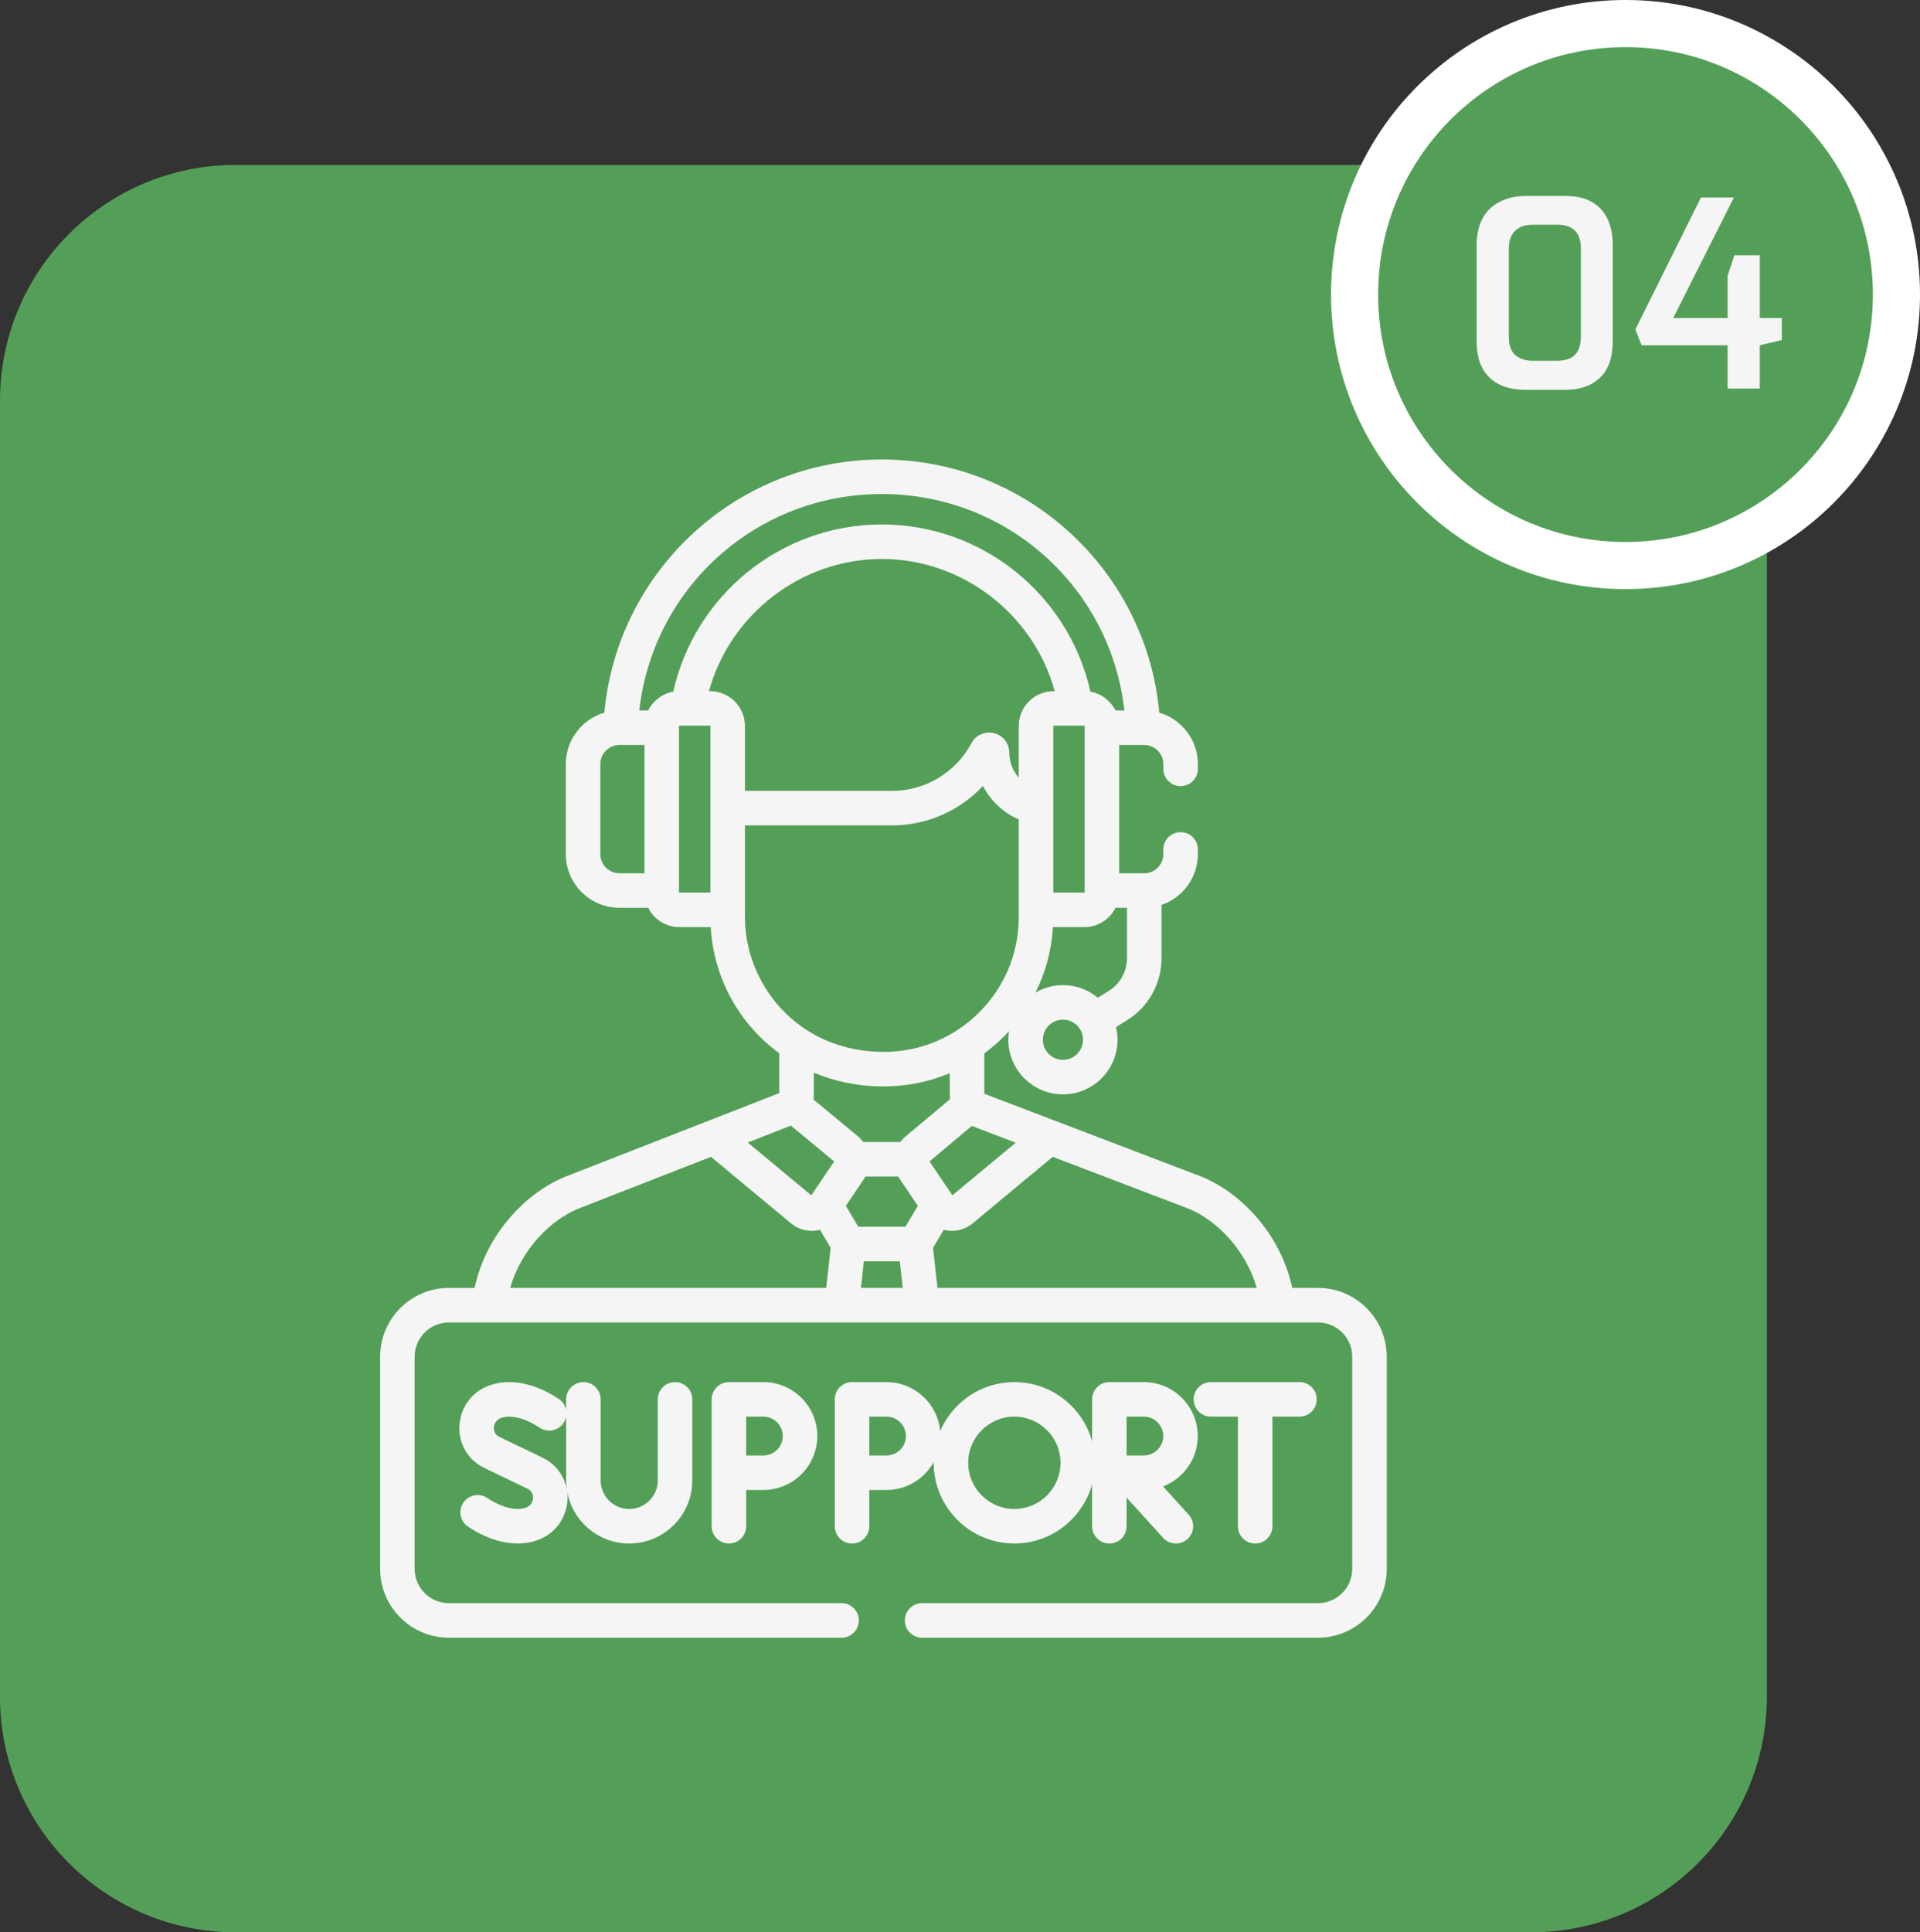
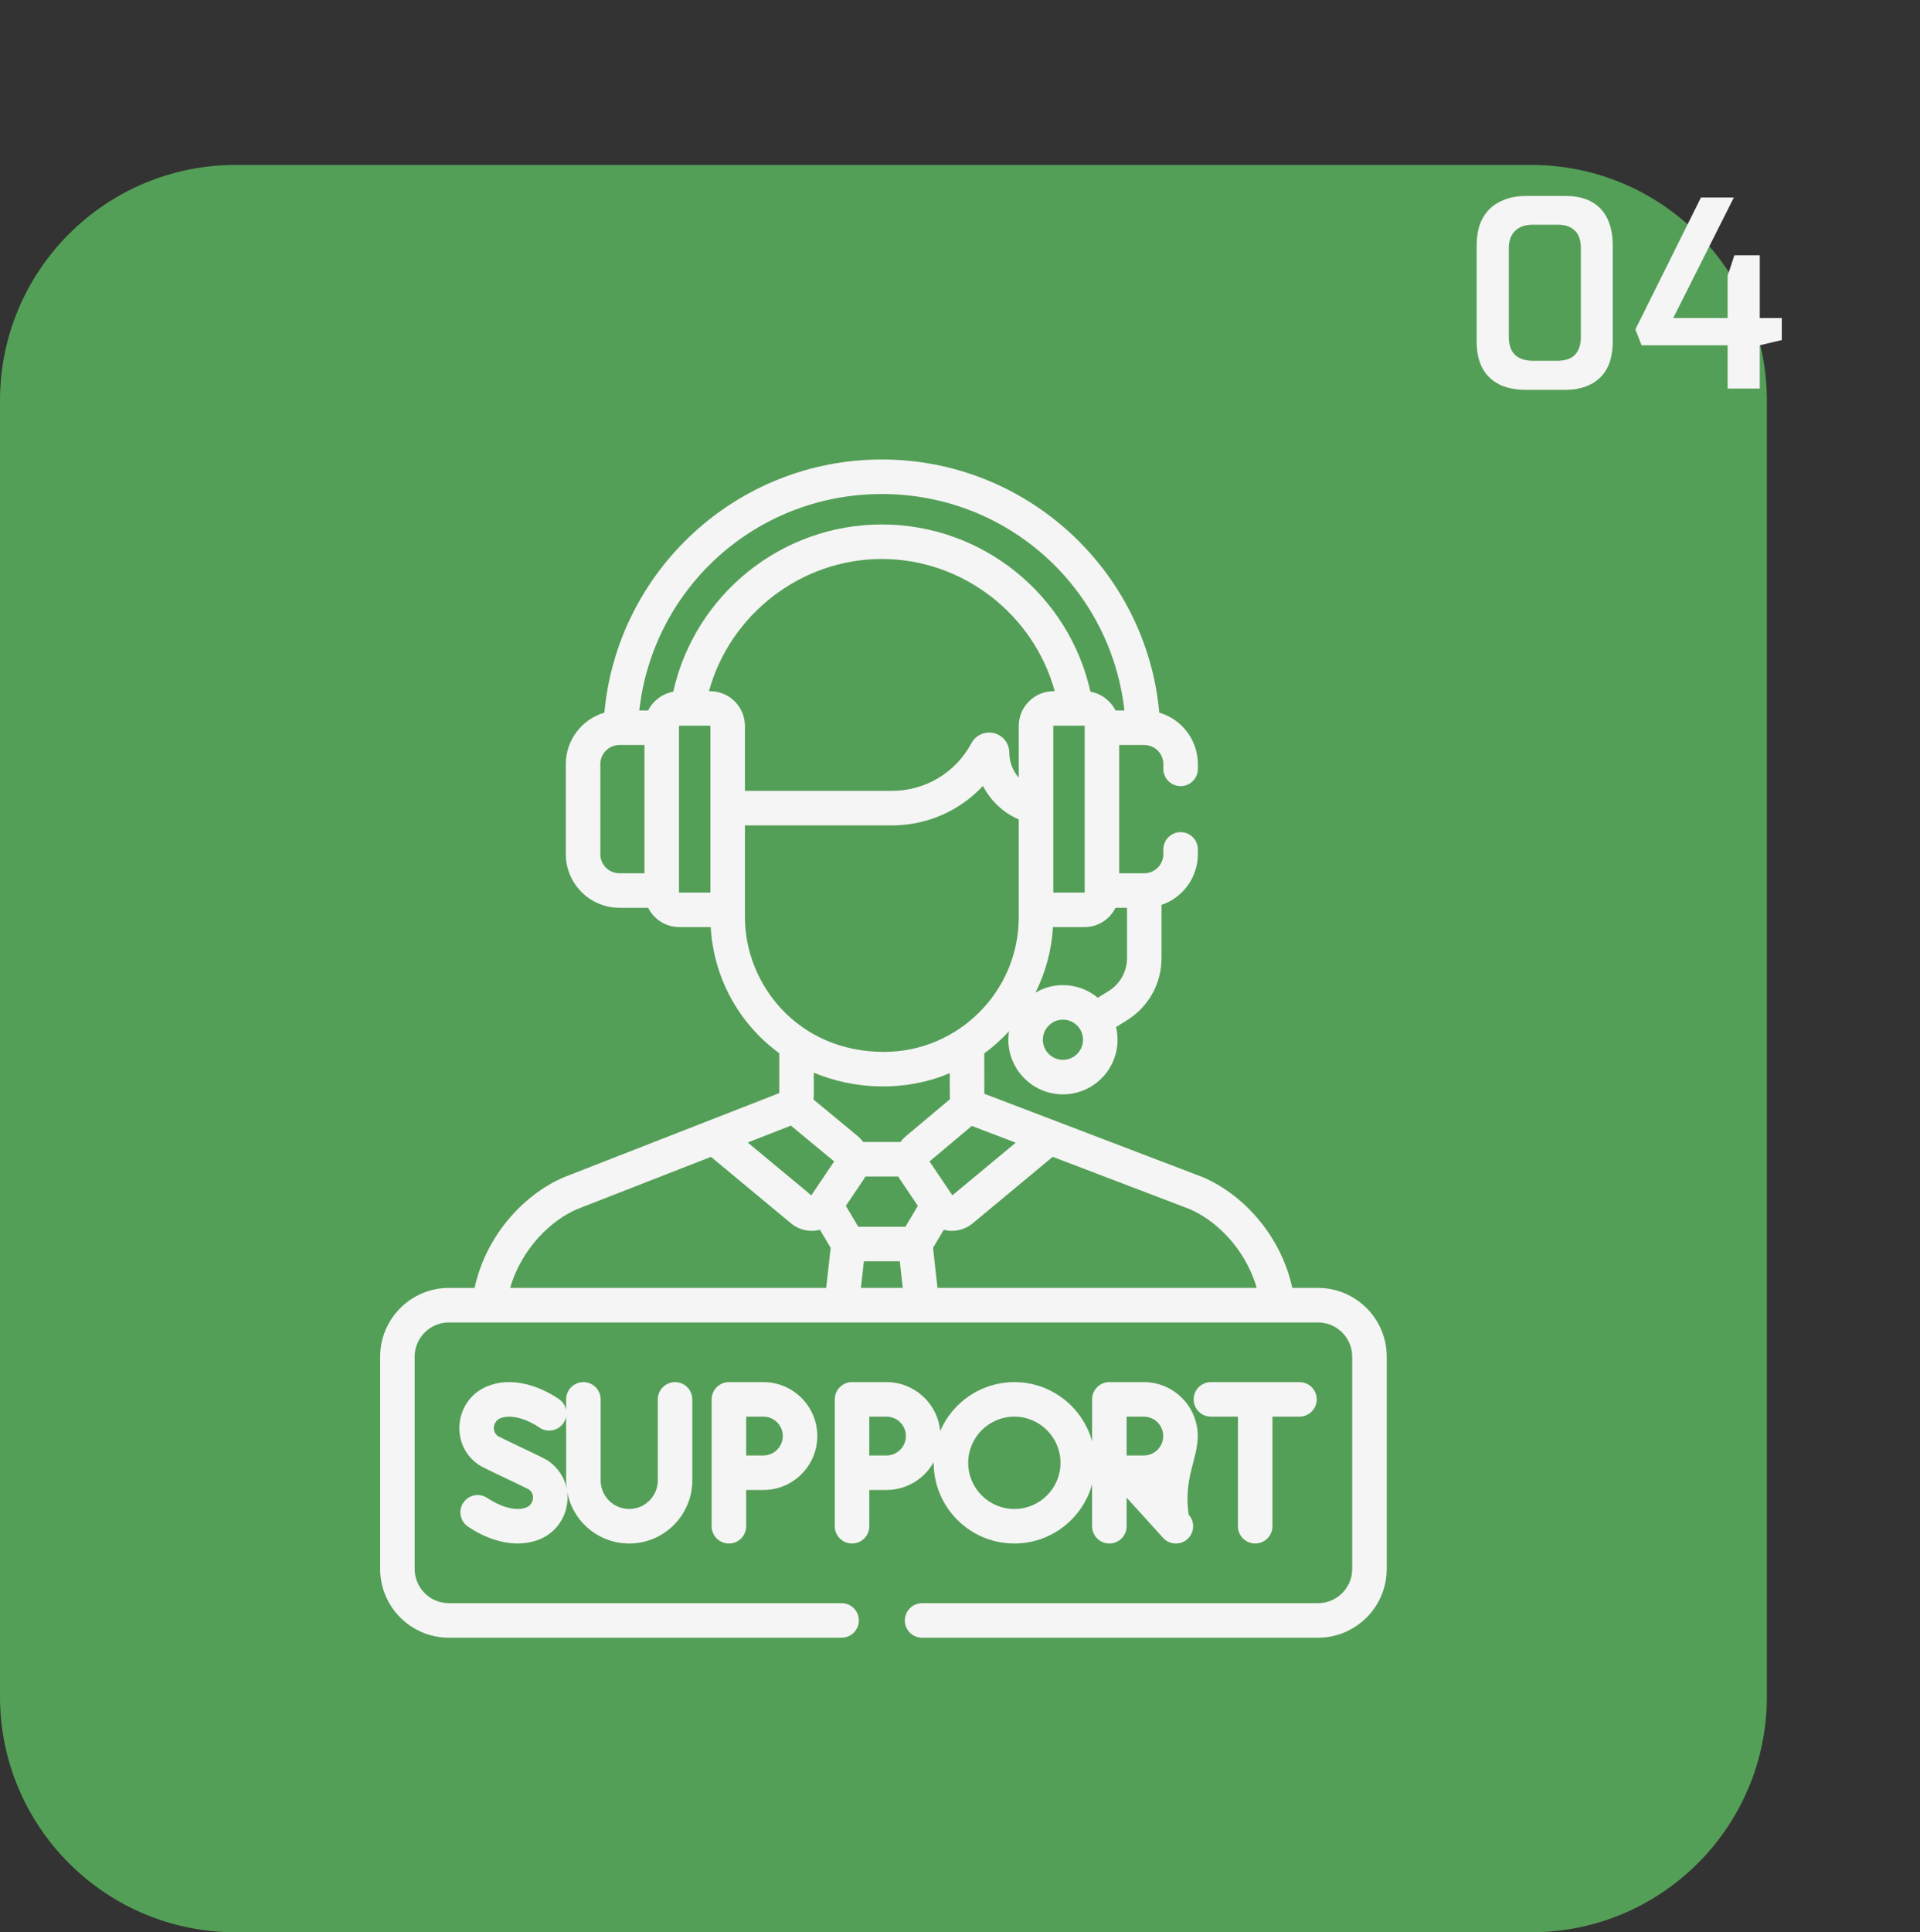
<svg xmlns="http://www.w3.org/2000/svg" width="163" height="164" viewBox="0 0 163 164" fill="none">
  <rect x="0" y="0" width="163" height="164" fill="#333333" stroke="none" />
  <path d="M0 34C0 22.954 8.954 14 20 14H130C141.046 14 150 22.954 150 34V144C150 155.046 141.046 164 130 164H20C8.954 164 0 155.046 0 144V34Z" fill="#549F57" />
-   <circle cx="138" cy="25" r="23" fill="#549F57" stroke="white" stroke-width="4" />
  <path d="M129.544 33.088C128.693 33.088 127.953 32.941 127.322 32.648C126.691 32.34 126.207 31.885 125.87 31.284C125.533 30.668 125.364 29.905 125.364 28.996V20.834C125.364 19.91 125.533 19.14 125.87 18.524C126.222 17.893 126.713 17.424 127.344 17.116C127.975 16.793 128.715 16.632 129.566 16.632H132.888C133.797 16.632 134.545 16.801 135.132 17.138C135.733 17.475 136.181 17.959 136.474 18.59C136.767 19.206 136.914 19.954 136.914 20.834V28.996C136.914 30.345 136.555 31.365 135.836 32.054C135.117 32.743 134.127 33.088 132.866 33.088H129.544ZM130.182 30.624H132.162C132.866 30.624 133.379 30.455 133.702 30.118C134.039 29.766 134.208 29.26 134.208 28.6V21.098C134.208 20.379 134.032 19.866 133.68 19.558C133.343 19.235 132.873 19.074 132.272 19.074H130.094C129.463 19.074 128.972 19.25 128.62 19.602C128.268 19.939 128.092 20.438 128.092 21.098V28.6C128.092 29.289 128.275 29.803 128.642 30.14C129.009 30.463 129.522 30.624 130.182 30.624ZM146.669 32.978V29.304H139.365L138.837 27.962L144.403 16.764H147.197L142.049 26.994H146.669V23.408L147.241 21.67H149.397V26.994H151.267V28.864L149.397 29.304V32.978H146.669Z" fill="#F5F5F5" />
  <g clip-path="url(#clip0_402_1629)">
    <path d="M53.418 131.005C56.371 131.005 58.773 128.603 58.773 125.65V118.772C58.773 117.963 58.117 117.307 57.308 117.307C56.499 117.307 55.843 117.963 55.843 118.772V125.65C55.843 126.988 54.755 128.075 53.418 128.075C52.081 128.075 50.993 126.988 50.993 125.65V118.772C50.993 117.963 50.337 117.307 49.528 117.307C48.719 117.307 48.063 117.963 48.063 118.772V119.675C47.992 119.309 47.781 118.969 47.447 118.743C46.504 118.104 44.043 116.713 41.56 117.587C38.547 118.647 38.077 122.724 40.762 124.4C41.164 124.651 44.392 126.14 44.878 126.406C45.246 126.646 45.266 127.006 45.245 127.201C45.23 127.335 45.143 127.786 44.645 127.962C43.643 128.314 42.298 127.77 41.373 127.144C40.703 126.69 39.792 126.865 39.339 127.535C38.885 128.205 39.06 129.116 39.73 129.57C41.451 130.735 43.645 131.419 45.618 130.725C47.021 130.231 47.994 129.004 48.157 127.521C48.194 127.182 48.185 126.848 48.136 126.523C48.554 129.062 50.763 131.005 53.418 131.005ZM46.415 123.912C46.002 123.654 42.786 122.171 42.298 121.905C41.697 121.514 41.858 120.588 42.532 120.351C43.534 119.998 44.88 120.542 45.805 121.169C46.474 121.622 47.385 121.447 47.839 120.777C47.953 120.609 48.027 120.426 48.063 120.238V125.651C48.063 125.912 48.083 126.17 48.12 126.421C47.935 125.395 47.332 124.484 46.415 123.912Z" fill="#F5F5F5" />
    <path d="M61.882 117.307C61.073 117.307 60.417 117.963 60.417 118.772V129.54C60.417 130.35 61.073 131.005 61.882 131.005C62.691 131.005 63.347 130.35 63.347 129.54V126.461H64.808C67.332 126.461 69.385 124.408 69.385 121.884C69.385 119.36 67.332 117.307 64.808 117.307H61.882V117.307ZM66.455 121.884C66.455 122.793 65.716 123.532 64.808 123.532H63.347V120.237H64.808C65.716 120.237 66.455 120.976 66.455 121.884Z" fill="#F5F5F5" />
-     <path d="M79.266 124.095C79.266 124.115 79.265 124.136 79.265 124.156C79.265 127.933 82.337 131.005 86.114 131.005C89.26 131.005 91.916 128.871 92.715 125.975V129.54C92.715 130.349 93.371 131.005 94.18 131.005C94.99 131.005 95.645 130.349 95.645 129.54V127.111L98.743 130.525C99.287 131.124 100.213 131.169 100.813 130.625C101.412 130.081 101.456 129.155 100.913 128.556L98.738 126.16C100.458 125.501 101.684 123.834 101.684 121.884C101.684 119.36 99.63 117.307 97.106 117.307H94.18C93.371 117.307 92.716 117.963 92.716 118.772V122.337C91.917 119.441 89.26 117.307 86.114 117.307C83.293 117.307 80.865 119.022 79.817 121.463C79.604 119.136 77.642 117.307 75.26 117.307H72.334C71.525 117.307 70.869 117.963 70.869 118.772V129.54C70.869 130.349 71.525 131.005 72.334 131.005C73.143 131.005 73.799 130.349 73.799 129.54V126.461H75.26C76.983 126.461 78.485 125.505 79.266 124.095ZM95.645 120.237H97.106C98.015 120.237 98.754 120.976 98.754 121.885C98.754 122.793 98.015 123.532 97.106 123.532H95.645V120.237ZM86.114 120.237C88.275 120.237 90.033 121.995 90.033 124.156C90.033 126.317 88.275 128.075 86.114 128.075C83.953 128.075 82.195 126.317 82.195 124.156C82.194 121.995 83.953 120.237 86.114 120.237ZM75.26 123.532H73.799V120.237H75.26C76.168 120.237 76.908 120.976 76.908 121.885C76.907 122.793 76.168 123.532 75.26 123.532Z" fill="#F5F5F5" />
+     <path d="M79.266 124.095C79.266 124.115 79.265 124.136 79.265 124.156C79.265 127.933 82.337 131.005 86.114 131.005C89.26 131.005 91.916 128.871 92.715 125.975V129.54C92.715 130.349 93.371 131.005 94.18 131.005C94.99 131.005 95.645 130.349 95.645 129.54V127.111L98.743 130.525C99.287 131.124 100.213 131.169 100.813 130.625C101.412 130.081 101.456 129.155 100.913 128.556C100.458 125.501 101.684 123.834 101.684 121.884C101.684 119.36 99.63 117.307 97.106 117.307H94.18C93.371 117.307 92.716 117.963 92.716 118.772V122.337C91.917 119.441 89.26 117.307 86.114 117.307C83.293 117.307 80.865 119.022 79.817 121.463C79.604 119.136 77.642 117.307 75.26 117.307H72.334C71.525 117.307 70.869 117.963 70.869 118.772V129.54C70.869 130.349 71.525 131.005 72.334 131.005C73.143 131.005 73.799 130.349 73.799 129.54V126.461H75.26C76.983 126.461 78.485 125.505 79.266 124.095ZM95.645 120.237H97.106C98.015 120.237 98.754 120.976 98.754 121.885C98.754 122.793 98.015 123.532 97.106 123.532H95.645V120.237ZM86.114 120.237C88.275 120.237 90.033 121.995 90.033 124.156C90.033 126.317 88.275 128.075 86.114 128.075C83.953 128.075 82.195 126.317 82.195 124.156C82.194 121.995 83.953 120.237 86.114 120.237ZM75.26 123.532H73.799V120.237H75.26C76.168 120.237 76.908 120.976 76.908 121.885C76.907 122.793 76.168 123.532 75.26 123.532Z" fill="#F5F5F5" />
    <path d="M106.56 131.005C107.369 131.005 108.024 130.349 108.024 129.54V120.237H110.319C111.129 120.237 111.784 119.581 111.784 118.772C111.784 117.963 111.129 117.307 110.319 117.307H102.8C101.991 117.307 101.335 117.963 101.335 118.772C101.335 119.581 101.991 120.237 102.8 120.237H105.095V129.54C105.095 130.349 105.751 131.005 106.56 131.005Z" fill="#F5F5F5" />
    <path d="M111.891 109.312H109.71C108.671 104.565 105.224 101.195 102.044 99.886C102.033 99.881 102.021 99.876 102.009 99.872C89.876 95.242 95.122 97.244 83.564 92.833L83.561 89.409C84.322 88.848 85.026 88.215 85.662 87.518C85.625 87.756 85.605 88 85.605 88.248C85.605 90.804 87.684 92.883 90.239 92.883C92.795 92.883 94.875 90.804 94.875 88.248C94.875 87.878 94.83 87.518 94.747 87.172L95.671 86.598C97.509 85.456 98.607 83.482 98.607 81.318V76.805C100.4 76.194 101.693 74.494 101.693 72.497V72.094C101.693 71.284 101.037 70.629 100.228 70.629C99.419 70.629 98.763 71.284 98.763 72.094V72.497C98.763 73.391 98.036 74.119 97.142 74.119H95.016V63.232H97.06C97.072 63.232 97.075 63.232 97.074 63.232H97.142C98.036 63.232 98.764 63.96 98.764 64.854V65.258C98.764 66.067 99.419 66.722 100.229 66.722C101.038 66.722 101.693 66.067 101.693 65.258V64.854C101.693 62.788 100.309 61.04 98.419 60.486C97.321 48.439 87.176 39 74.865 39C62.556 39 52.409 48.436 51.31 60.486C49.42 61.04 48.036 62.788 48.036 64.854V72.497C48.036 75.007 50.078 77.048 52.587 77.048H55.025C55.51 78.018 56.509 78.686 57.664 78.686H60.29C60.306 78.686 60.322 78.684 60.337 78.684C60.585 82.993 62.729 86.891 66.158 89.394L66.158 92.777C64.253 93.521 49.75 99.185 47.981 99.876C47.972 99.88 47.964 99.883 47.956 99.886C44.777 101.195 41.33 104.565 40.29 109.313H38.109C34.891 109.313 32.273 111.931 32.273 115.149V133.164C32.273 136.382 34.891 139 38.109 139H71.447C72.256 139 72.912 138.344 72.912 137.535C72.912 136.726 72.256 136.07 71.447 136.07H38.109C36.506 136.07 35.202 134.766 35.202 133.163V115.149C35.202 113.546 36.506 112.242 38.109 112.242H111.892C113.494 112.242 114.798 113.546 114.798 115.149V133.163C114.798 134.766 113.494 136.07 111.892 136.07H78.283C77.474 136.07 76.818 136.726 76.818 137.535C76.818 138.344 77.474 139 78.283 139H111.891C115.11 139 117.728 136.382 117.728 133.163V115.149C117.728 111.931 115.11 109.312 111.891 109.312ZM90.239 89.954C89.299 89.954 88.534 89.189 88.534 88.248C88.534 87.308 89.299 86.543 90.239 86.543C91.18 86.543 91.945 87.308 91.945 88.248C91.945 89.189 91.18 89.954 90.239 89.954ZM95.677 77.048V81.318C95.677 82.462 95.097 83.506 94.125 84.11L93.2 84.685C92.396 84.016 91.364 83.613 90.239 83.613C89.39 83.613 88.593 83.844 87.908 84.245C88.754 82.553 89.276 80.672 89.392 78.684C89.408 78.684 89.423 78.686 89.439 78.686H92.065C93.22 78.686 94.22 78.017 94.704 77.048H95.677V77.048ZM89.418 75.736C89.418 72.748 89.418 64.613 89.418 61.615C89.418 61.603 89.428 61.594 89.439 61.594H92.065C92.077 61.594 92.086 61.604 92.086 61.615V75.736C92.086 75.747 92.077 75.756 92.065 75.756H89.439C89.428 75.756 89.418 75.747 89.418 75.736ZM54.714 74.119H52.587C51.693 74.119 50.966 73.391 50.966 72.497V64.854C50.966 63.96 51.693 63.232 52.587 63.232H54.714V74.119ZM55.022 60.303H54.272C55.439 49.884 64.208 41.93 74.865 41.93C85.522 41.93 94.291 49.884 95.458 60.303H94.707C94.308 59.505 93.515 58.873 92.574 58.709C90.745 50.514 83.431 44.514 74.865 44.514C66.288 44.514 58.981 50.525 57.156 58.709C56.23 58.87 55.432 59.483 55.022 60.303ZM60.311 75.736C60.311 75.747 60.302 75.756 60.291 75.756H57.664C57.653 75.756 57.644 75.747 57.644 75.736C57.644 74.38 57.644 64.885 57.644 61.615C57.644 61.603 57.653 61.594 57.664 61.594H60.291C60.302 61.594 60.311 61.604 60.311 61.615V75.736ZM60.29 58.665H60.188C61.968 52.162 67.995 47.443 74.865 47.443C81.734 47.443 87.762 52.162 89.541 58.665H89.439C87.812 58.665 86.489 59.988 86.489 61.615V66.008C85.987 65.432 85.686 64.685 85.686 63.885C85.686 63.1 85.153 62.418 84.392 62.227C83.63 62.037 82.842 62.386 82.472 63.078C81.138 65.574 78.552 67.125 75.726 67.125H63.241V61.615C63.241 59.988 61.917 58.665 60.29 58.665ZM63.241 77.843C63.241 74.816 63.241 72.723 63.241 70.055H75.726C78.697 70.055 81.475 68.817 83.447 66.707C84.098 67.96 85.168 68.978 86.489 69.55V77.843C86.489 84.188 81.309 89.28 75.051 89.28C67.71 89.28 63.241 83.518 63.241 77.843ZM80.657 93.288L76.916 96.425C76.736 96.575 76.581 96.744 76.449 96.925H73.28C73.147 96.744 72.993 96.574 72.812 96.424L69.061 93.321C69.077 93.195 69.088 93.068 69.088 92.936V91.043C72.514 92.477 76.79 92.708 80.632 91.081L80.634 92.949C80.634 93.063 80.644 93.176 80.657 93.288ZM70.14 109.312H43.31C44.28 105.944 46.827 103.524 49.059 102.6L60.359 98.187L67.157 103.834C67.157 103.834 67.158 103.834 67.158 103.834C67.813 104.378 68.719 104.611 69.609 104.377L70.52 105.91L70.14 109.312ZM68.876 101.453L63.478 96.969C64.064 96.74 66.684 95.717 67.144 95.537L70.818 98.577L68.876 101.453ZM73.088 109.312L73.341 107.049H76.388L76.641 109.312H73.088ZM76.866 104.119H72.864L71.809 102.345C73.383 100.013 73.373 100.043 73.475 99.855H76.254C76.254 99.855 76.393 100.082 76.393 100.082L77.921 102.345L76.866 104.119ZM82.503 95.564L86.23 96.986L80.853 101.453L78.911 98.576L82.503 95.564ZM79.589 109.312L79.21 105.91L80.121 104.378C80.998 104.607 81.906 104.387 82.573 103.834L89.371 98.185L100.946 102.602C103.178 103.527 105.722 105.946 106.69 109.312H79.589V109.312Z" fill="#F5F5F5" />
  </g>
  <defs>
    <clipPath id="clip0_402_1629">
      <rect width="100" height="100" fill="white" transform="translate(25 39)" />
    </clipPath>
  </defs>
</svg>